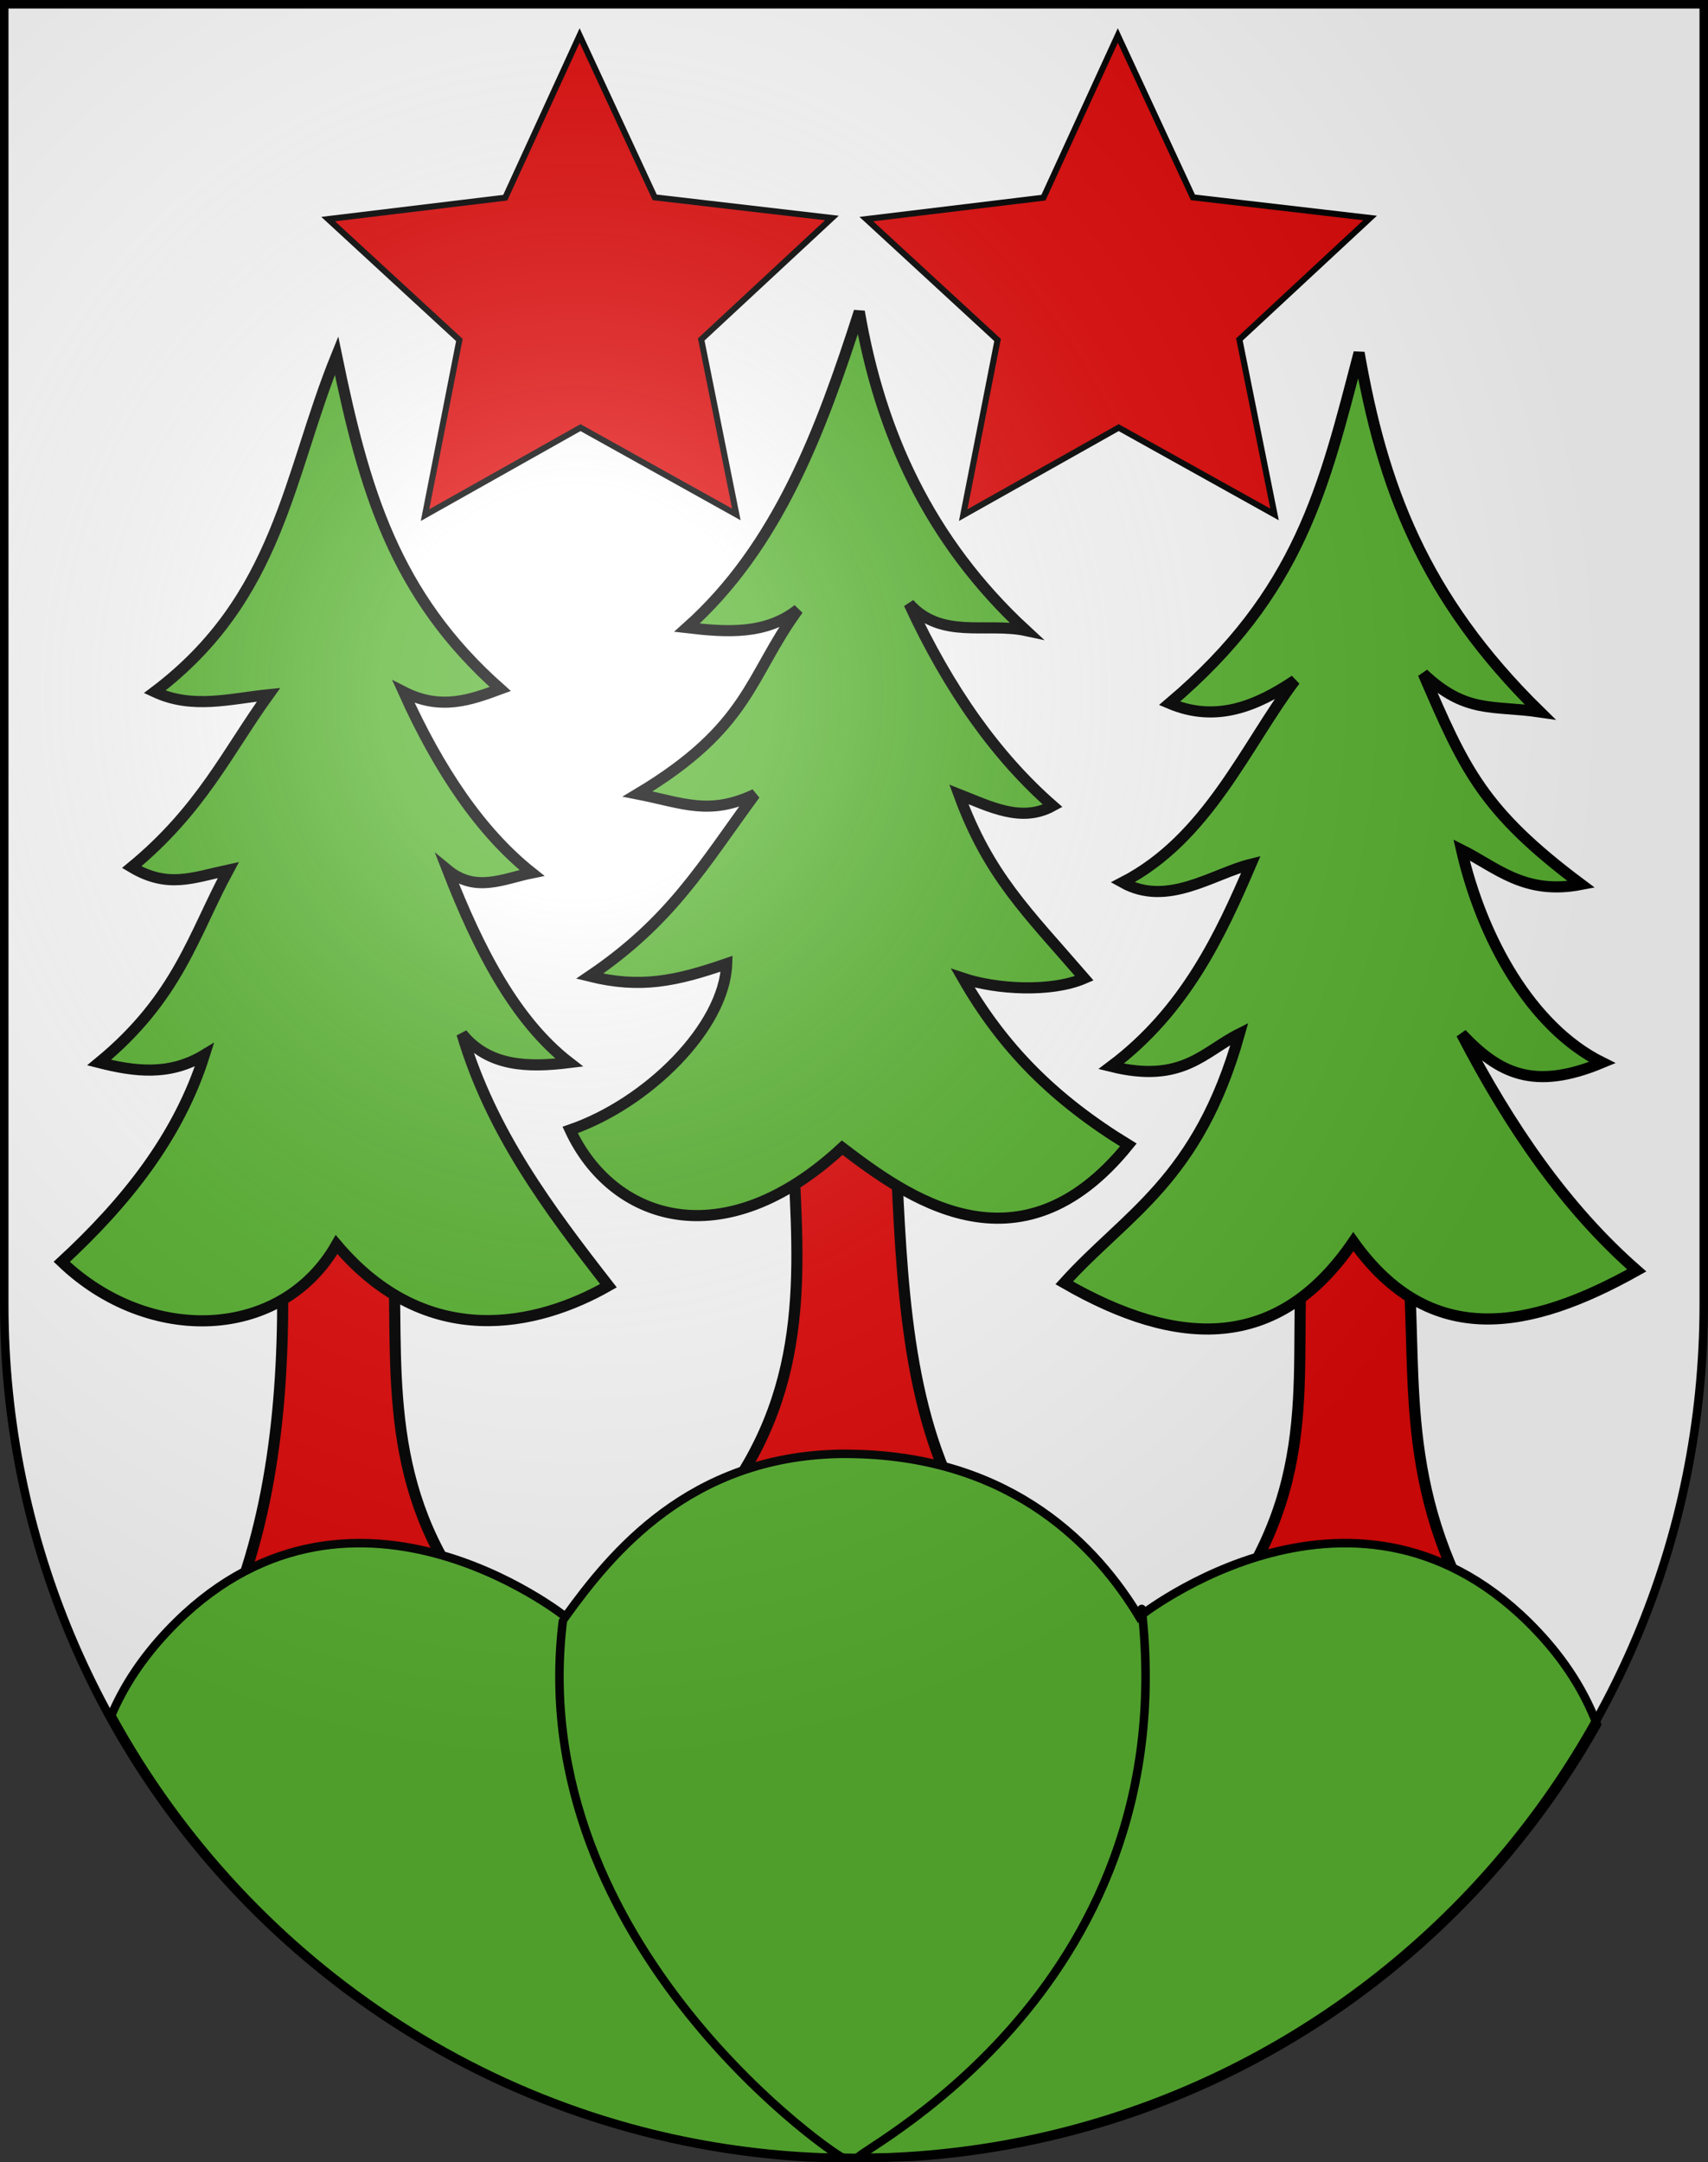
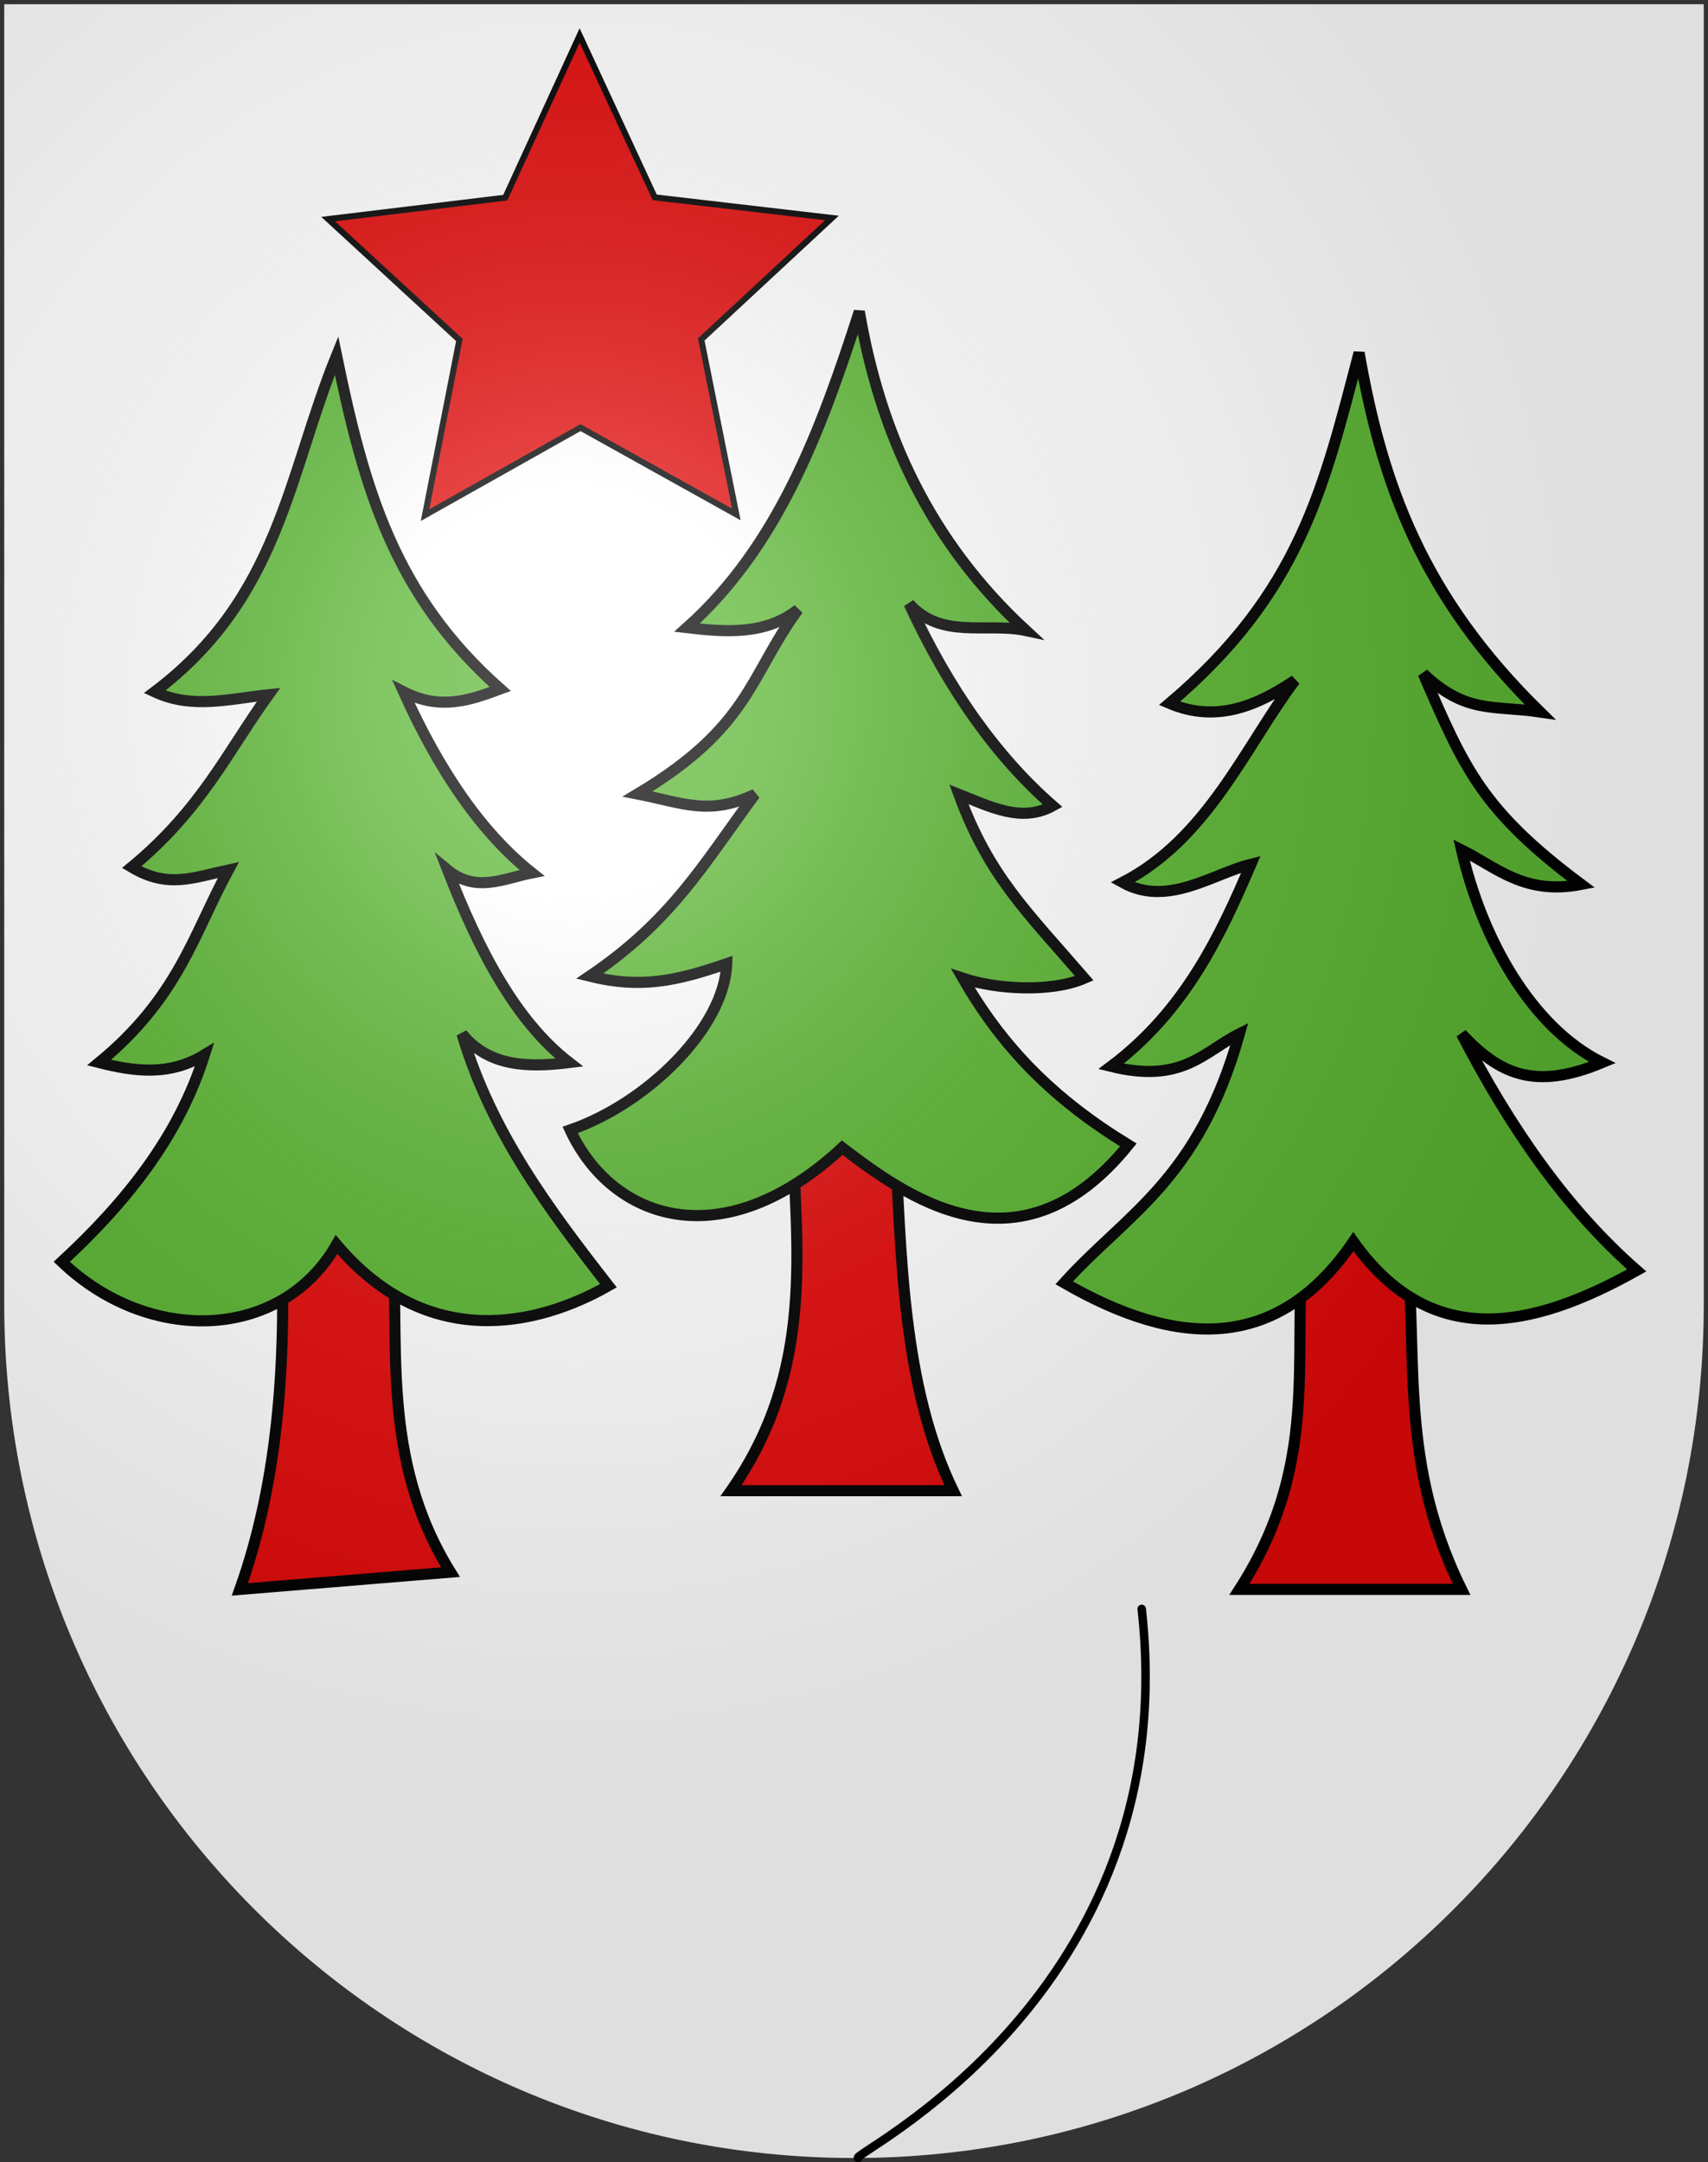
<svg xmlns="http://www.w3.org/2000/svg" xmlns:ns1="http://sodipodi.sourceforge.net/DTD/sodipodi-0.dtd" xmlns:ns2="http://www.inkscape.org/namespaces/inkscape" xmlns:ns4="http://ns.adobe.com/AdobeIllustrator/10.0/" xmlns:xlink="http://www.w3.org/1999/xlink" height="763" width="603" version="1.0" id="svg20" ns1:version="0.32" ns2:version="0.44.1" ns1:docname="Sonceboz Sombeval-coat of arms.svg" ns1:docbase="F:\Mis Documentos\Mis imágenes\Encyclopédie\Escudos de Suiza\Escudos ya hechos">
  <rect width="100%" height="100%" fill="#333333" stroke="none" />
  <defs id="defs29">
    <linearGradient id="linearGradient2893">
      <stop style="stop-color:#ffffff;stop-opacity:0.314;" offset="0" id="stop2895" />
      <stop id="stop2897" offset="0.19" style="stop-color:#ffffff;stop-opacity:0.251;" />
      <stop style="stop-color:#6b6b6b;stop-opacity:0.125;" offset="0.6" id="stop2901" />
      <stop style="stop-color:#000000;stop-opacity:0.125;" offset="1" id="stop2899" />
    </linearGradient>
    <linearGradient id="linearGradient2955">
      <stop style="stop-color:white;stop-opacity:0;" offset="0" id="stop2965" />
      <stop style="stop-color:black;stop-opacity:0.646;" offset="1" id="stop2959" />
    </linearGradient>
    <radialGradient ns2:collect="always" xlink:href="#linearGradient2893" id="radialGradient3236" gradientUnits="userSpaceOnUse" gradientTransform="matrix(1.215,1.531577e-24,1.464684e-23,1.267,-839.192,-490.489)" cx="858.042" cy="579.933" fx="858.042" fy="579.933" r="300" />
  </defs>
  <ns1:namedview ns2:window-height="682" ns2:window-width="1024" ns2:pageshadow="2" ns2:pageopacity="0.0" guidetolerance="10.0" gridtolerance="10.0" objecttolerance="10.0" borderopacity="1.0" bordercolor="#666666" pagecolor="#ffffff" id="base" ns2:zoom="0.48301887" ns2:cx="409.54822" ns2:cy="429.32237" ns2:window-x="-4" ns2:window-y="-4" ns2:current-layer="layer2" showgrid="true" />
  <desc id="desc22">Coat of Arms of Canton of Freiburg (Fribourg)</desc>
  <g ns2:groupmode="layer" id="layer1" ns2:label="Fond écu" ns1:insensitive="true">
    <path id="path1899" d="M 1.5,1.5 L 1.5,460.368 C 1.5,626.678 135.815,761.5 301.5,761.5 C 467.185,761.5 601.5,626.678 601.5,460.368 L 601.5,1.5 L 1.5,1.5 z " style="fill:white;fill-opacity:1" />
  </g>
  <g ns2:groupmode="layer" id="layer2" ns2:label="Meubles" ns1:insensitive="true">
    <g id="g17198" transform="matrix(3.921,0,0,3.921,-2424.763,-2234.814)">
      <path ns1:nodetypes="ccccc" id="path10985" d="M 736.035,679.895 C 734.315,690.871 737.848,700.798 730,713 L 750,713 C 743.894,700.607 746.427,690.683 744.741,679.553 L 736.035,679.895 z " style="fill:#e20909;fill-opacity:1;fill-rule:evenodd;stroke:black;stroke-width:1px;stroke-linecap:butt;stroke-linejoin:miter;stroke-opacity:1" />
      <path ns1:nodetypes="ccccccccccccccccc" id="path10098" d="M 723.706,633.259 C 727.879,635.021 731.511,633.533 735,631.188 C 730.563,637.089 727.158,645.42 719.482,649.377 C 723.532,651.635 727.606,648.583 731.035,647.741 C 728.308,654.092 725.148,660.903 718.447,665.93 C 724.863,667.518 726.783,664.61 730,663 C 726.301,676.189 719.827,679.207 714.224,685.412 C 724.451,691.304 733.474,691.653 740.259,681.706 C 747.16,691.396 756.132,689.692 765.776,684.294 C 759.386,678.705 754.324,671.344 750,663 C 753.325,666.535 756.477,668.174 762.671,665.588 C 756.245,662.403 751.824,654.388 750,646.447 C 753.18,648.032 755.665,650.544 760.776,649.553 C 751.86,642.891 750.262,639.177 746.553,630.588 C 750.391,634.228 752.815,633.412 757.07,634.035 C 746.49,623.672 742.855,613.596 740.776,601.706 C 737.596,613.84 735.471,623.294 723.706,633.259 z " style="fill:#5ab532;fill-opacity:1;fill-rule:evenodd;stroke:black;stroke-width:1px;stroke-linecap:butt;stroke-linejoin:miter;stroke-opacity:1" />
      <path ns1:nodetypes="ccccc" id="path12759" d="M 689.741,671.623 C 690.111,682.455 691.789,693.286 684.224,704.118 L 704.224,704.118 C 699.664,694.69 699.529,683.049 698.965,671.623 L 689.741,671.623 z " style="fill:#e20909;fill-opacity:1;fill-rule:evenodd;stroke:black;stroke-width:1px;stroke-linecap:butt;stroke-linejoin:miter;stroke-opacity:1" />
      <path ns1:nodetypes="ccccccccccccccccc" id="path11872" d="M 695.776,598 C 692.328,608.714 688.459,619.128 680.259,626.447 C 683.833,626.865 687.362,627.104 690.259,624.812 C 685.837,630.874 685.938,635.353 675.813,641.416 C 679.95,642.229 682.24,643.394 686.377,641.447 C 681.65,647.88 678.864,652.819 671.493,657.813 C 676.062,658.944 679.268,658.267 683.837,656.688 C 683.643,662.391 676.727,669.243 669.741,671.654 C 673.494,679.72 683.446,683.252 694.234,673.248 C 699.811,677.478 710.094,685.239 720,673 C 713.308,668.91 708.716,664.297 705.102,658 C 708.09,659.002 713.047,659.296 716.035,658 C 710.893,652.052 707.425,648.787 704.741,641.447 C 707.557,642.555 710.373,644.029 713.188,642.482 C 708.198,638.121 703.869,632.106 700.259,624.294 C 703.153,627.546 707.258,625.954 710.776,626.706 C 702.034,618.634 697.629,608.828 695.776,598 z " style="fill:#5ab532;fill-opacity:1;fill-rule:evenodd;stroke:black;stroke-width:1px;stroke-linecap:butt;stroke-linejoin:miter;stroke-opacity:1" />
-       <path ns1:nodetypes="ccccc" id="path14533" d="M 643.706,680.153 C 644.208,691.681 643.617,702.845 640,713 L 658.965,711.447 C 652.5,701.016 654.48,690.585 653.706,680.153 L 643.706,680.153 z " style="fill:#e20909;fill-opacity:1;fill-rule:evenodd;stroke:black;stroke-width:1px;stroke-linecap:butt;stroke-linejoin:miter;stroke-opacity:1" />
+       <path ns1:nodetypes="ccccc" id="path14533" d="M 643.706,680.153 C 644.208,691.681 643.617,702.845 640,713 L 658.965,711.447 C 652.5,701.016 654.48,690.585 653.706,680.153 L 643.706,680.153 " style="fill:#e20909;fill-opacity:1;fill-rule:evenodd;stroke:black;stroke-width:1px;stroke-linecap:butt;stroke-linejoin:miter;stroke-opacity:1" />
      <path ns1:nodetypes="ccccccccccccccccc" id="path13646" d="M 648.706,601.965 C 651.19,613.992 653.893,623.507 663.447,631.965 C 660.77,632.949 658.092,633.934 654.741,632.224 C 657.933,639.303 661.722,644.888 666.294,648.518 C 663.765,649.027 661.235,650.343 658.706,648.259 C 661.508,655.449 664.799,661.826 669.658,665.588 C 665.907,666.056 662.386,665.947 660,663 C 662.632,671.88 667.852,678.819 673.188,685.671 C 666.839,689.288 656.867,691.625 648.706,681.965 C 643.763,690.644 631.805,691.019 623.965,683.518 C 629.722,678.195 634.491,672.279 636.812,664.895 C 633.651,666.819 630.49,666.389 627.329,665.588 C 634.448,659.725 635.796,654.121 638.965,648.259 C 635.718,648.961 633.506,649.931 630.259,648 C 636.527,642.827 638.863,637.655 642.588,632.482 C 639.168,632.826 635.749,633.819 632.329,632.224 C 643.56,623.745 644.325,612.747 648.706,601.965 z " style="fill:#5ab532;fill-opacity:1;fill-rule:evenodd;stroke:black;stroke-width:1px;stroke-linecap:butt;stroke-linejoin:miter;stroke-opacity:1" />
    </g>
    <g id="g16308">
-       <path id="path4760" d="M 296.349,513.035 C 243.335,514.064 215.784,548.12 199.631,570.504 C 199.631,570.504 122.368,508.862 59.224,575.504 C 50.116,585.116 43.613,595.135 39.287,605.347 C 87.703,693.87 179.132,755.306 285.349,761.285 C 285.391,761.287 285.433,761.283 285.474,761.285 C 290.6,761.423 295.719,761.472 300.881,761.472 C 308.188,761.472 315.486,761.337 322.724,761.066 C 426.292,754.116 515.442,694.428 563.787,608.504 C 559.507,597.196 552.65,586.111 542.6,575.504 C 479.46,508.862 402.162,570.504 402.162,570.504 C 387.528,546.211 358.003,514.25 301.568,513.066 C 299.805,513.029 298.06,513.002 296.349,513.035 z " style="fill:#5ab532;fill-opacity:1;stroke:black;stroke-width:3;stroke-miterlimit:4;stroke-dasharray:none;stroke-opacity:1" />
      <path id="path2005" d="M 303.033,761.472 C 298.141,761.072 418.491,704.843 403.071,567.744" ns4:knockout="Off" style="fill:none;stroke:black;stroke-width:3;stroke-linecap:round;stroke-linejoin:round;stroke-miterlimit:4;stroke-dasharray:none" ns1:nodetypes="cc" />
-       <path id="path2003" d="M 297.796,761.472 C 298.107,763.184 184.749,686.96 198.693,572.136" ns4:knockout="Off" style="fill:none;stroke:black;stroke-width:3;stroke-linecap:round;stroke-linejoin:round;stroke-miterlimit:4;stroke-dasharray:none" ns1:nodetypes="cs" />
    </g>
-     <path ns1:type="star" style="opacity:1;fill:#e20909;fill-opacity:1;fill-rule:evenodd;stroke:black;stroke-width:3;stroke-miterlimit:4;stroke-dasharray:none;stroke-opacity:1" id="path17206" ns1:sides="5" ns1:cx="757.73438" ns1:cy="189.52344" ns1:r1="131.49336" ns1:r2="63.12545" ns1:arg1="0.58363582" ns1:arg2="1.2119544" ns2:flatsided="false" ns2:rounded="0" ns2:randomized="0" d="M 867.461,261.984 L 779.903,248.628 L 722.727,316.271 L 708.373,228.872 L 626.372,195.397 L 705.058,154.737 L 711.555,66.406 L 774.54,128.676 L 860.556,107.559 L 820.797,186.704 L 867.461,261.984 z " transform="matrix(0.442,-0.557,0.557,0.442,-45.641,444.301)" />
    <path transform="matrix(0.442,-0.557,0.557,0.442,-235.641,444.301)" d="M 867.461,261.984 L 779.903,248.628 L 722.727,316.271 L 708.373,228.872 L 626.372,195.397 L 705.058,154.737 L 711.555,66.406 L 774.54,128.676 L 860.556,107.559 L 820.797,186.704 L 867.461,261.984 z " ns2:randomized="0" ns2:rounded="0" ns2:flatsided="false" ns1:arg2="1.2119544" ns1:arg1="0.58363582" ns1:r2="63.12545" ns1:r1="131.49336" ns1:cy="189.52344" ns1:cx="757.73438" ns1:sides="5" id="path18093" style="opacity:1;fill:#e20909;fill-opacity:1;fill-rule:evenodd;stroke:black;stroke-width:3;stroke-miterlimit:4;stroke-dasharray:none;stroke-opacity:1" ns1:type="star" />
  </g>
  <g ns2:groupmode="layer" id="layer3" ns2:label="Reflet final" style="display:inline" ns1:insensitive="true">
    <path style="fill:url(#radialGradient3236);fill-opacity:1" d="M 1.5,1.5 L 1.5,460.368 C 1.5,626.679 135.815,761.5 301.5,761.5 C 467.185,761.5 601.5,626.679 601.5,460.368 L 601.5,1.5 L 1.5,1.5 z " id="path2346" />
  </g>
  <g ns2:groupmode="layer" id="layer4" ns2:label="Contour final" style="display:inline" ns1:insensitive="true">
-     <path style="fill:none;fill-opacity:1;stroke:#000000;stroke-width:3;stroke-miterlimit:4;stroke-dasharray:none;stroke-opacity:1" d="M 1.5,1.5 L 1.5,460.368 C 1.5,626.679 135.815,761.5 301.5,761.5 C 467.185,761.5 601.5,626.679 601.5,460.368 L 601.5,1.5 L 1.5,1.5 z " id="path3239" />
-   </g>
+     </g>
</svg>